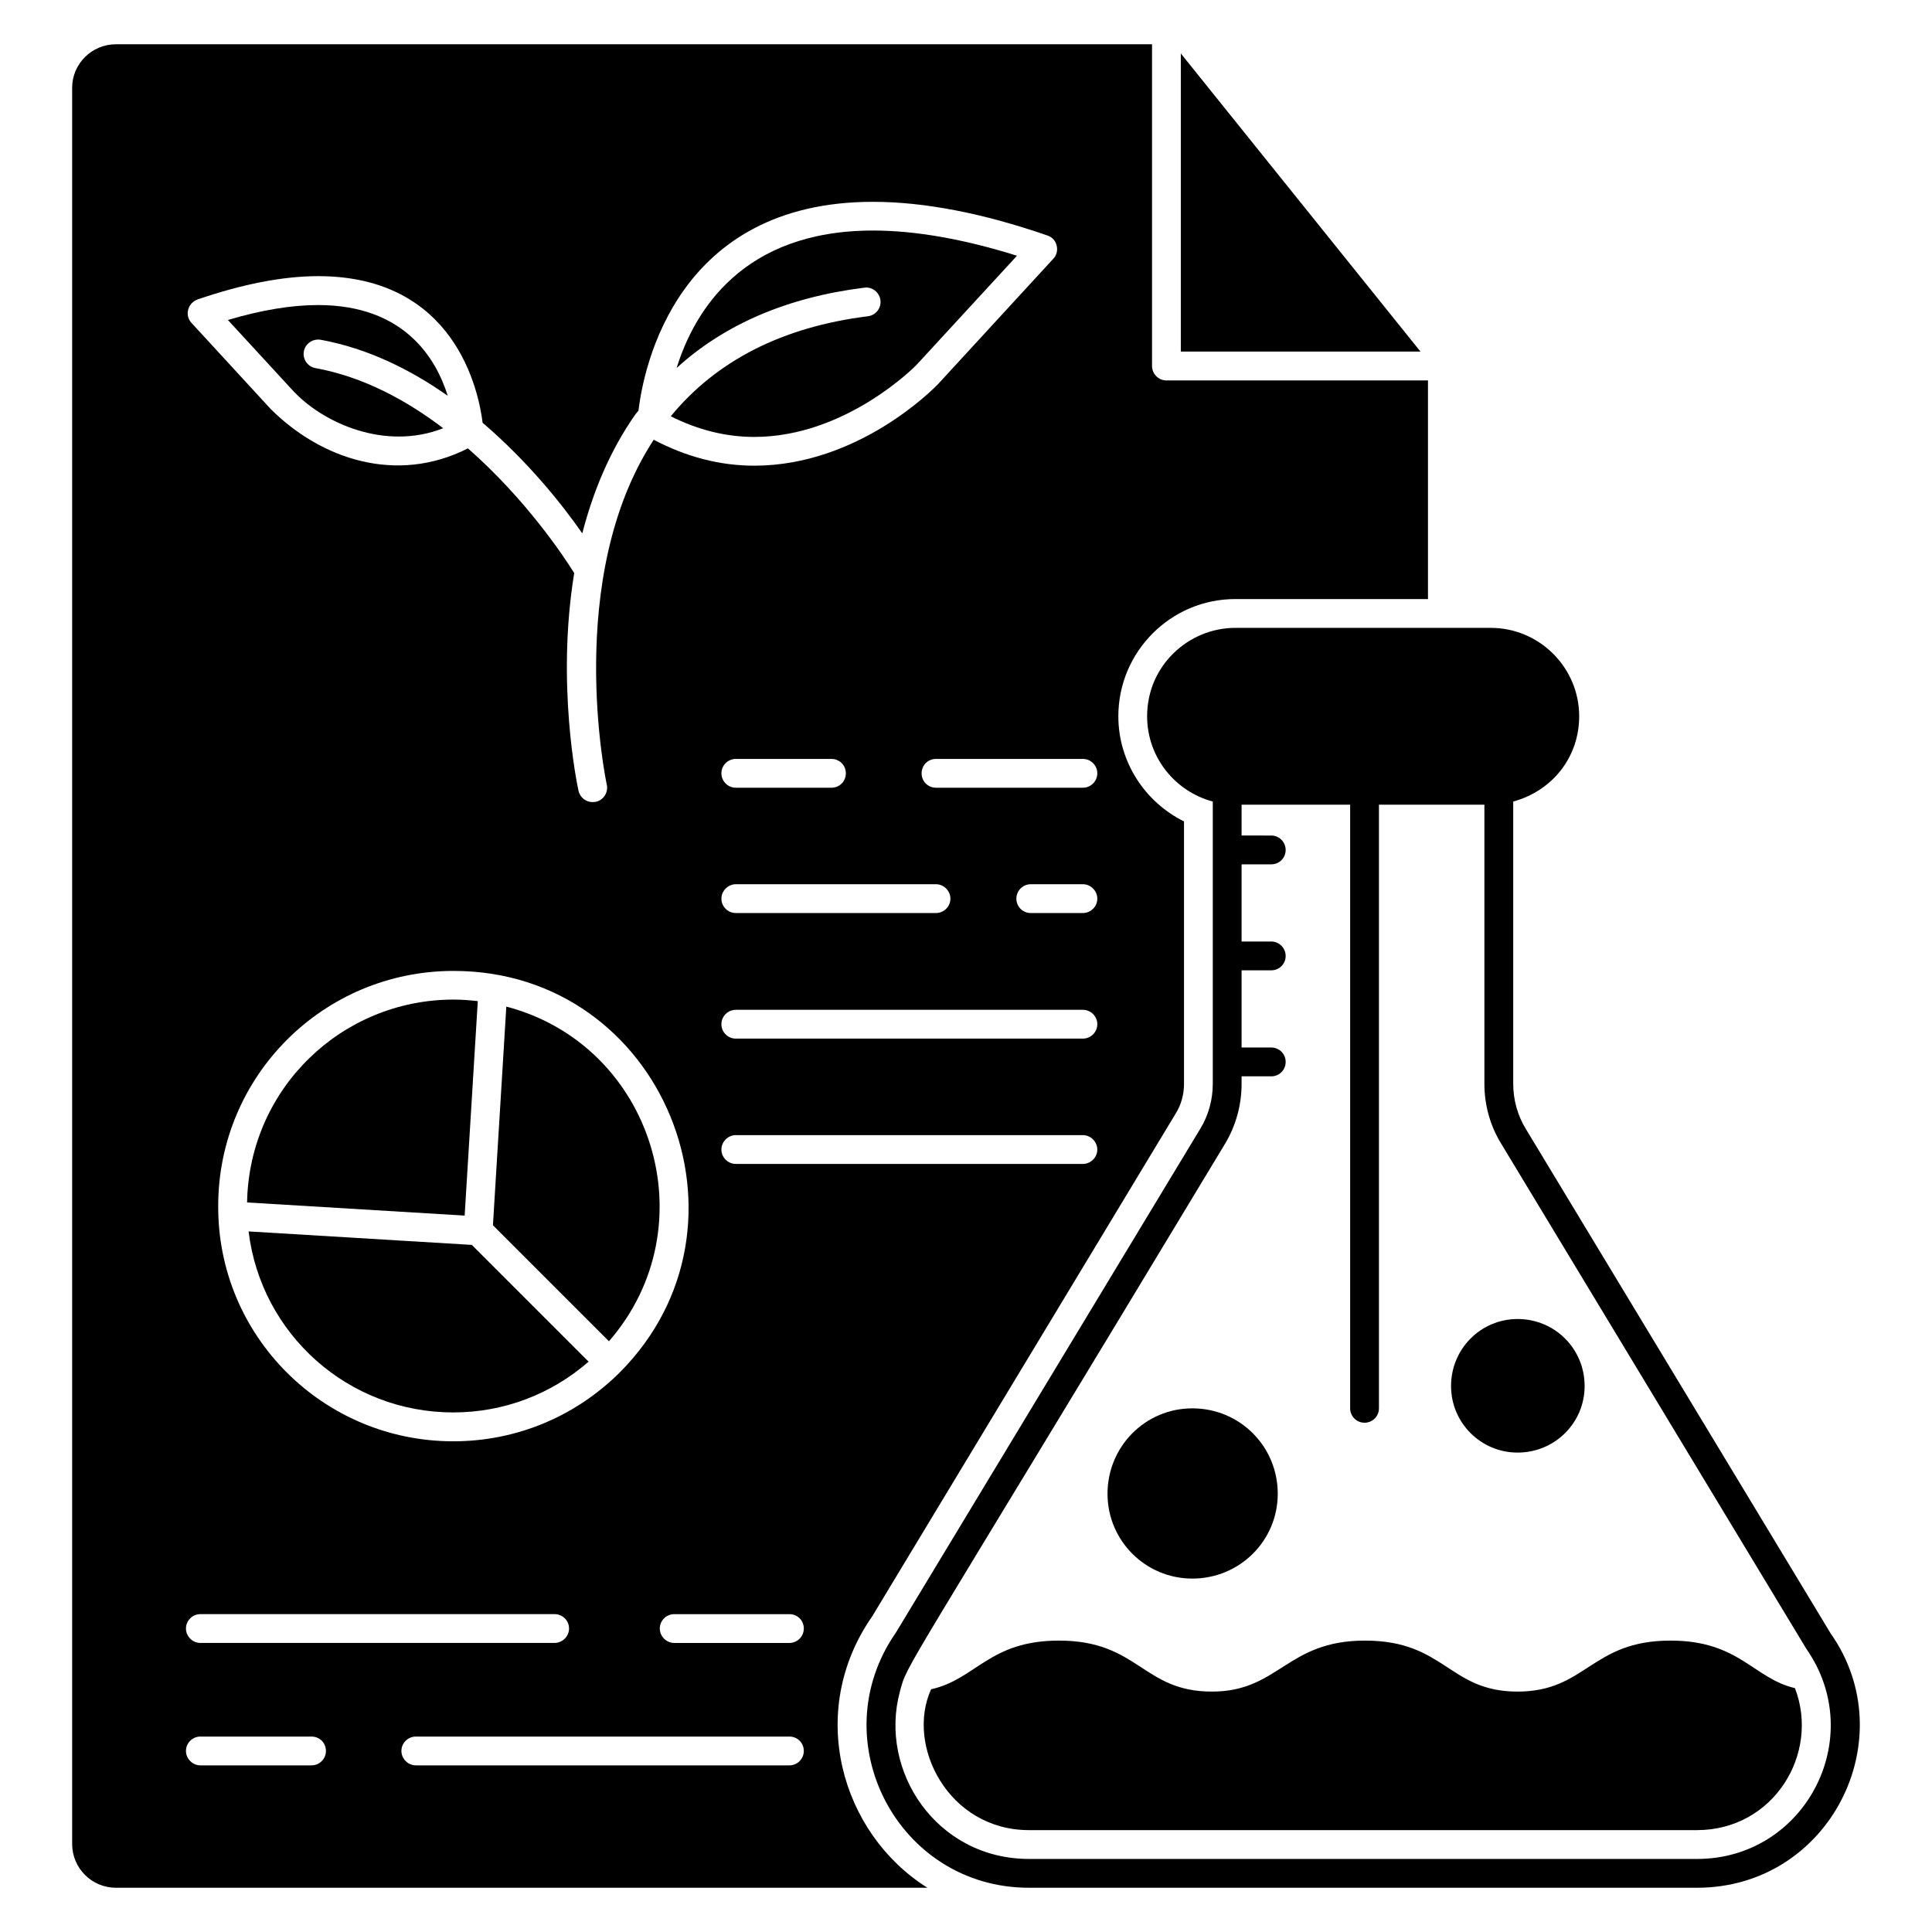
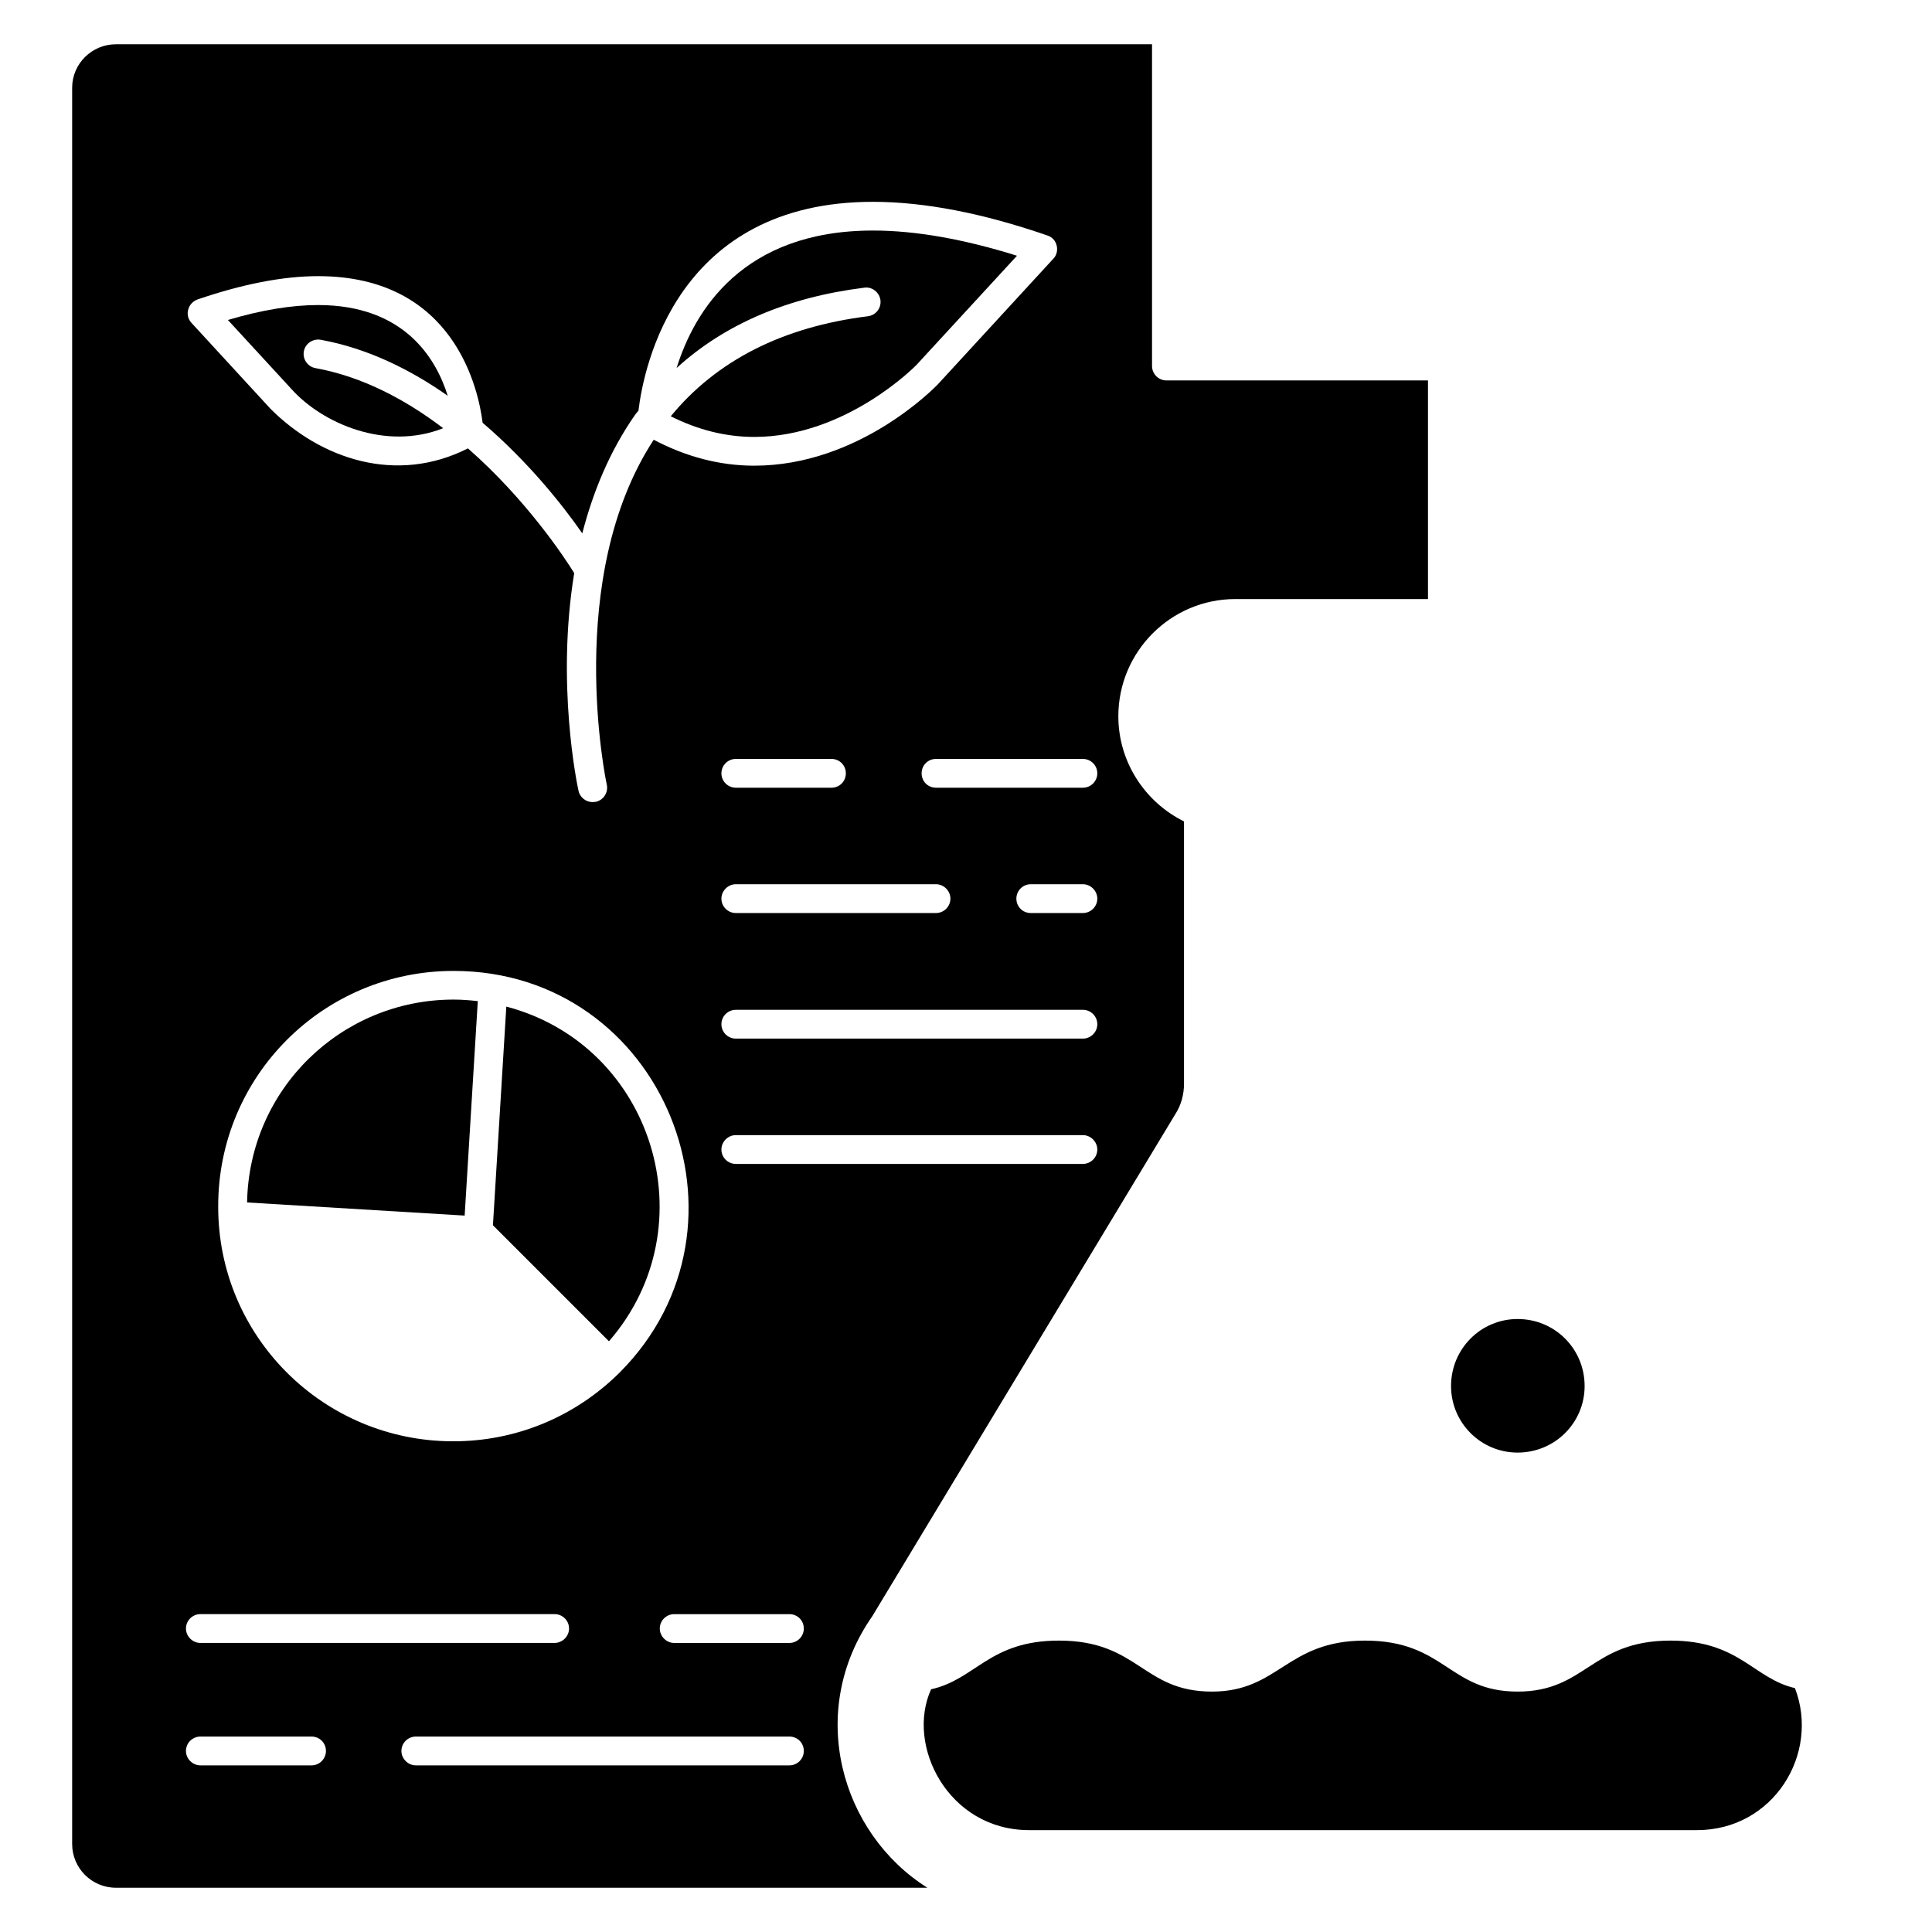
<svg xmlns="http://www.w3.org/2000/svg" fill="#000000" width="800px" height="800px" version="1.1" viewBox="144 144 512 512">
  <g>
    <path d="m546.18 528.95c9.867 0 17.762-7.894 17.762-17.637 0-9.867-7.894-17.762-17.762-17.762-9.742 0-17.637 7.894-17.637 17.762 0 9.742 7.894 17.637 17.637 17.637z" />
-     <path d="m459.98 562.34c12.574 0 22.637-10.059 22.637-22.477 0-12.574-10.059-22.637-22.637-22.637-12.418 0-22.477 10.059-22.477 22.637-0.004 12.414 10.059 22.477 22.477 22.477z" />
    <path d="m619.68 591.37c-11.035-2.562-14.742-12.594-32.977-12.594-21.07 0-22.305 13.512-40.535 13.512-18.27 0-19.16-13.512-40.457-13.512-20.816 0-22.738 13.512-40.535 13.512-18.438 0-19.387-13.512-40.535-13.512-18.52 0-21.973 10.254-33.891 12.902-6.789 14.922 4.59 37.324 25.953 37.324h177.02c20.273 0 32.641-20.25 25.957-37.633z" />
-     <path d="m629.14 576.87-80.762-133.66c-2.215-3.59-3.359-7.785-3.359-11.984v-74.809c10.477-2.875 17.48-11.848 17.48-22.594 0-12.902-10.535-23.434-23.434-23.434h-67.707c-12.328 0-23.359 9.949-23.359 23.434 0 10.84 7.402 19.922 17.402 22.594v74.809c0 4.199-1.145 8.398-3.359 11.984l-80.609 133.43c-19.781 28.375 0.336 67.633 35.266 67.633h177.02c35.215 0 55.023-39.539 35.422-67.402zm-35.418 59.77h-177.02c-24.551 0-39.941-23.375-34.199-44.426 2.086-7.75-0.863-0.766 86.105-145.04 2.902-4.809 4.426-10.305 4.426-15.953v-1.984h7.863c2.137 0 3.816-1.68 3.816-3.816s-1.68-3.816-3.816-3.816l-7.863-0.004v-20.457h7.863c2.137 0 3.816-1.68 3.816-3.816 0-2.062-1.68-3.816-3.816-3.816h-7.863v-20.457h7.863c2.137 0 3.816-1.68 3.816-3.816 0-2.062-1.68-3.816-3.816-3.816l-7.863-0.004v-8.168h28.77v159.97c0 2.109 1.707 3.816 3.816 3.816s3.816-1.707 3.816-3.816v-159.97h27.945v73.969c0 5.648 1.527 11.145 4.504 15.953l80.84 133.82c16.383 23.543-0.336 55.648-29.004 55.648z" />
    <path d="m270.62 409.31c-2.121-0.246-4.258-0.41-6.426-0.41-29.633 0-54.172 23.582-54.715 53.762l57.66 3.481z" />
    <path d="m278.18 410.76-3.547 57.945 30.746 30.746c26.562-30.531 11.77-78.457-27.199-88.691z" />
    <path d="m374.01 227.81c-22.656 2.828-40.156 11.785-52.25 26.508 7.16 3.602 14.586 5.473 22.133 5.473 24.375 0 42.84-18.926 43.02-19.121l26.598-28.895c-14.148-4.434-26.965-6.68-38.16-6.68-34.574 0-47.332 21.328-52.043 36.426 12.707-11.582 29.363-18.742 49.762-21.285 2.012-0.305 3.996 1.23 4.258 3.316 0.262 2.086-1.223 3.996-3.316 4.258z" />
-     <path d="m261.45 257.48c-9.789-7.445-21.23-13.633-33.855-15.93-2.074-0.379-3.445-2.363-3.07-4.441 0.379-2.078 2.379-3.398 4.441-3.07 12.555 2.285 23.852 7.941 33.691 14.848-3.125-9.973-11.555-24.047-34.379-24.047-7.043 0-15.059 1.336-23.883 3.957l16.898 18.359c8.18 9.086 24.941 16.352 40.156 10.324z" />
-     <path d="m209.88 470.34c3.305 27.266 26.406 47.969 54.23 47.969 13.336 0 25.914-4.781 35.875-13.453l-30.945-30.945z" />
-     <path d="m456.93 158.17v79.004h63.512z" />
+     <path d="m261.45 257.48c-9.789-7.445-21.23-13.633-33.855-15.93-2.074-0.379-3.445-2.363-3.07-4.441 0.379-2.078 2.379-3.398 4.441-3.07 12.555 2.285 23.852 7.941 33.691 14.848-3.125-9.973-11.555-24.047-34.379-24.047-7.043 0-15.059 1.336-23.883 3.957l16.898 18.359c8.18 9.086 24.941 16.352 40.156 10.324" />
    <path d="m375.18 572.29 80.305-133.05c1.527-2.367 2.289-5.191 2.289-8.016v-69.539c-10.457-5.191-17.402-15.879-17.402-27.863 0-17.133 13.906-31.066 30.992-31.066h51.066v-57.938h-69.312c-2.137 0-3.816-1.754-3.816-3.816v-85.27h-274.58c-6.41 0-11.602 5.191-11.602 11.527v465.41c0 6.41 5.191 11.602 11.602 11.602h215.04c-22.902-14.402-32.242-46.715-14.578-71.984zm55.801-119.84h-91.984c-2.062 0-3.816-1.68-3.816-3.816 0-2.062 1.754-3.816 3.816-3.816h91.984c2.062 0 3.816 1.758 3.816 3.816 0 2.137-1.758 3.816-3.816 3.816zm0-33.207h-91.984c-2.062 0-3.816-1.68-3.816-3.816s1.754-3.816 3.816-3.816h91.984c2.062 0 3.816 1.68 3.816 3.816s-1.758 3.816-3.816 3.816zm-91.984-40.914h53.055c2.062 0 3.816 1.754 3.816 3.816 0 2.137-1.758 3.816-3.816 3.816h-53.055c-2.062 0-3.816-1.68-3.816-3.816 0-2.062 1.754-3.816 3.816-3.816zm-3.816-29.391c0-2.137 1.754-3.816 3.816-3.816h25.344c2.137 0 3.816 1.68 3.816 3.816 0 2.137-1.68 3.816-3.816 3.816h-25.344c-2.062 0-3.816-1.68-3.816-3.816zm95.801 37.023h-13.816c-2.137 0-3.816-1.68-3.816-3.816 0-2.062 1.68-3.816 3.816-3.816h13.816c2.062 0 3.816 1.754 3.816 3.816 0 2.137-1.758 3.816-3.816 3.816zm3.816-37.023c0 2.137-1.754 3.816-3.816 3.816h-38.93c-2.137 0-3.816-1.68-3.816-3.816 0-2.137 1.68-3.816 3.816-3.816h38.93c2.059 0 3.816 1.68 3.816 3.816zm-240.91-122.9c0.305-1.223 1.223-2.215 2.441-2.672 11.832-4.047 22.594-6.184 31.984-6.184 36.258 0 42.52 30.305 43.586 38.855 12.141 10.383 21.223 21.832 26.414 29.312 2.824-10.918 7.25-21.832 14.121-31.602 0.23-0.305 0.535-0.609 0.762-0.918 1.449-11.91 10.305-55.344 62.137-55.344 13.512 0 29.082 2.977 46.258 8.93 1.223 0.383 2.137 1.375 2.441 2.672 0.305 1.223 0 2.594-0.918 3.512l-30.602 33.285c-0.918 0.918-20.914 21.527-48.625 21.527-9.16 0-18.09-2.367-26.641-6.871-23.969 36.641-12.594 90.84-12.441 91.371 0.457 2.062-0.84 4.121-2.902 4.578-0.305 0-0.609 0.078-0.84 0.078-1.758 0-3.359-1.223-3.742-2.977-0.383-1.68-5.953-28.395-1.145-57.711-2.594-4.199-12.75-19.543-28.168-33.051-18.996 9.621-39.027 2.797-52.289-10.457l-20.992-22.824c-0.84-0.918-1.219-2.215-0.84-3.512zm114.35 281.68c-11.832 11.754-27.48 18.242-44.121 18.242-34.508 0-62.445-27.922-62.289-62.367 0-34.441 27.859-62.289 62.367-62.289 55.688 0.004 82.906 67.43 44.043 106.41zm-111.14 64.043h93.891c2.062 0 3.816 1.68 3.816 3.816 0 2.062-1.758 3.816-3.816 3.816l-93.891 0.004c-2.062 0-3.816-1.754-3.816-3.816 0-2.141 1.754-3.82 3.816-3.82zm29.465 40.078h-29.465c-2.062 0-3.816-1.754-3.816-3.816 0-2.137 1.758-3.816 3.816-3.816h29.465c2.137 0 3.816 1.68 3.816 3.816 0 2.059-1.68 3.816-3.816 3.816zm126.64 0h-99.008c-2.062 0-3.816-1.754-3.816-3.816 0-2.137 1.754-3.816 3.816-3.816h99.008c2.137 0 3.816 1.68 3.816 3.816 0 2.059-1.68 3.816-3.816 3.816zm0-32.441h-30.535c-2.062 0-3.816-1.754-3.816-3.816 0-2.137 1.758-3.816 3.816-3.816h30.535c2.137 0 3.816 1.68 3.816 3.816 0 2.059-1.68 3.816-3.816 3.816z" />
  </g>
</svg>